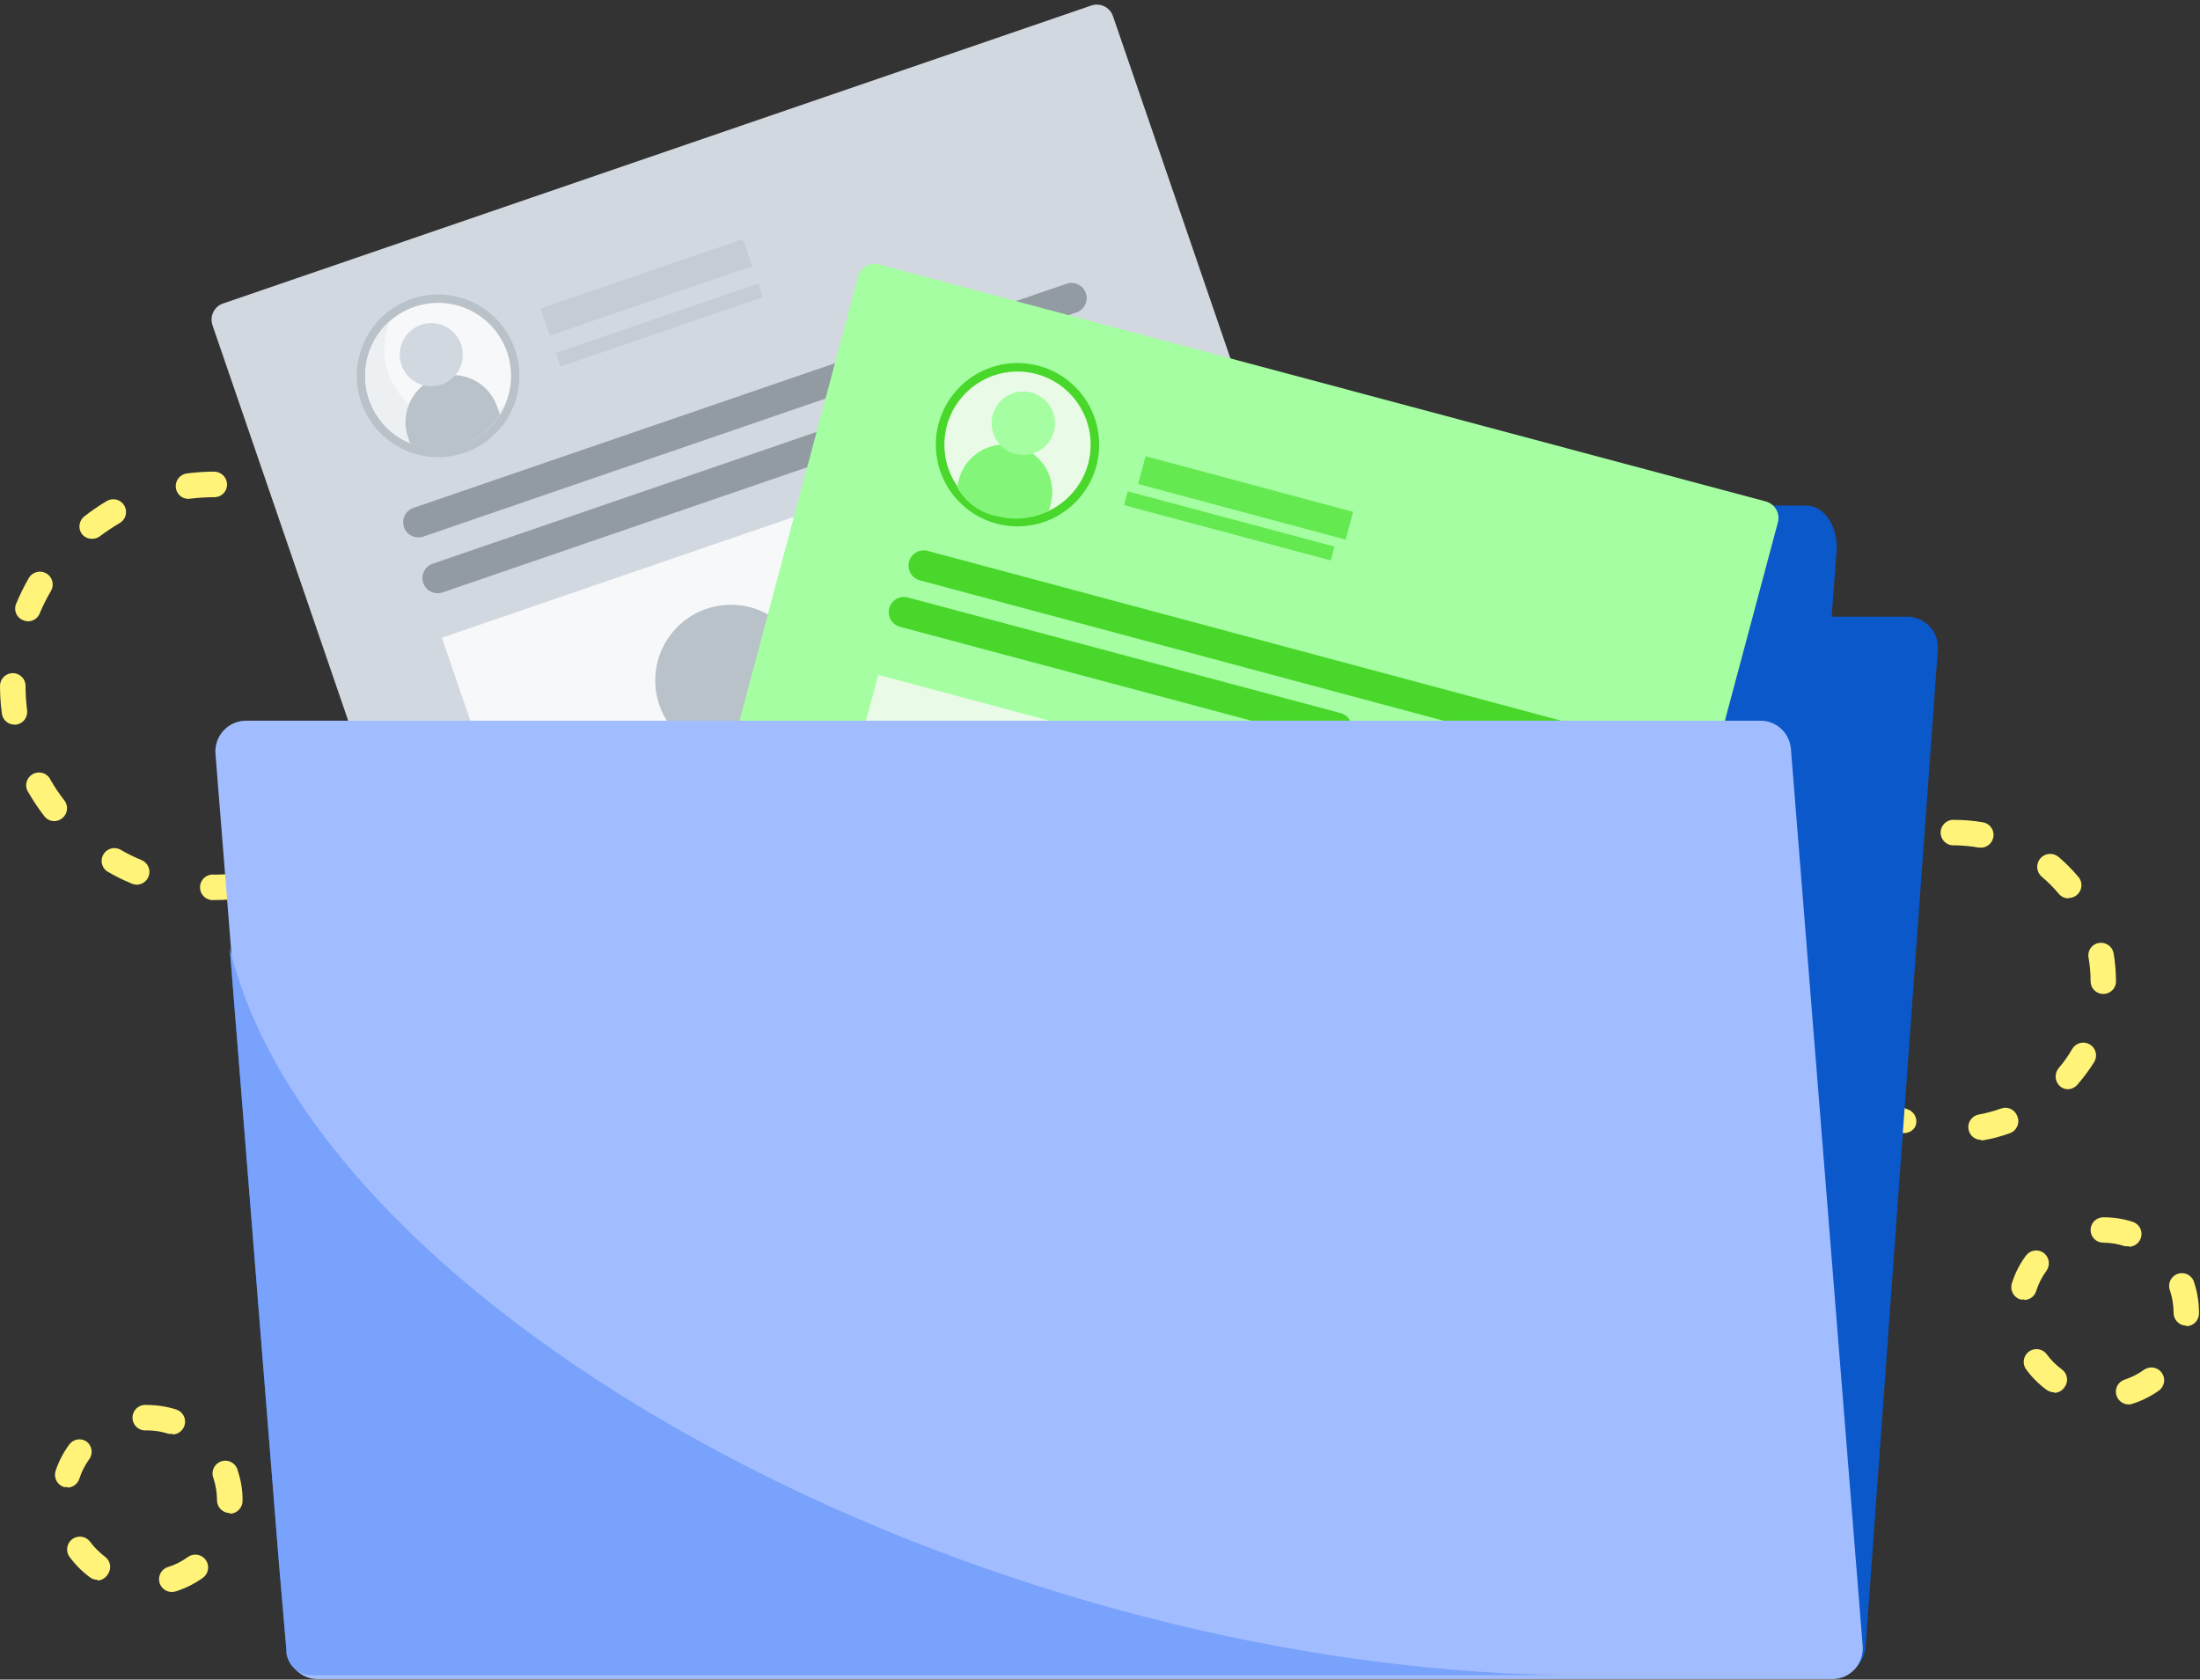
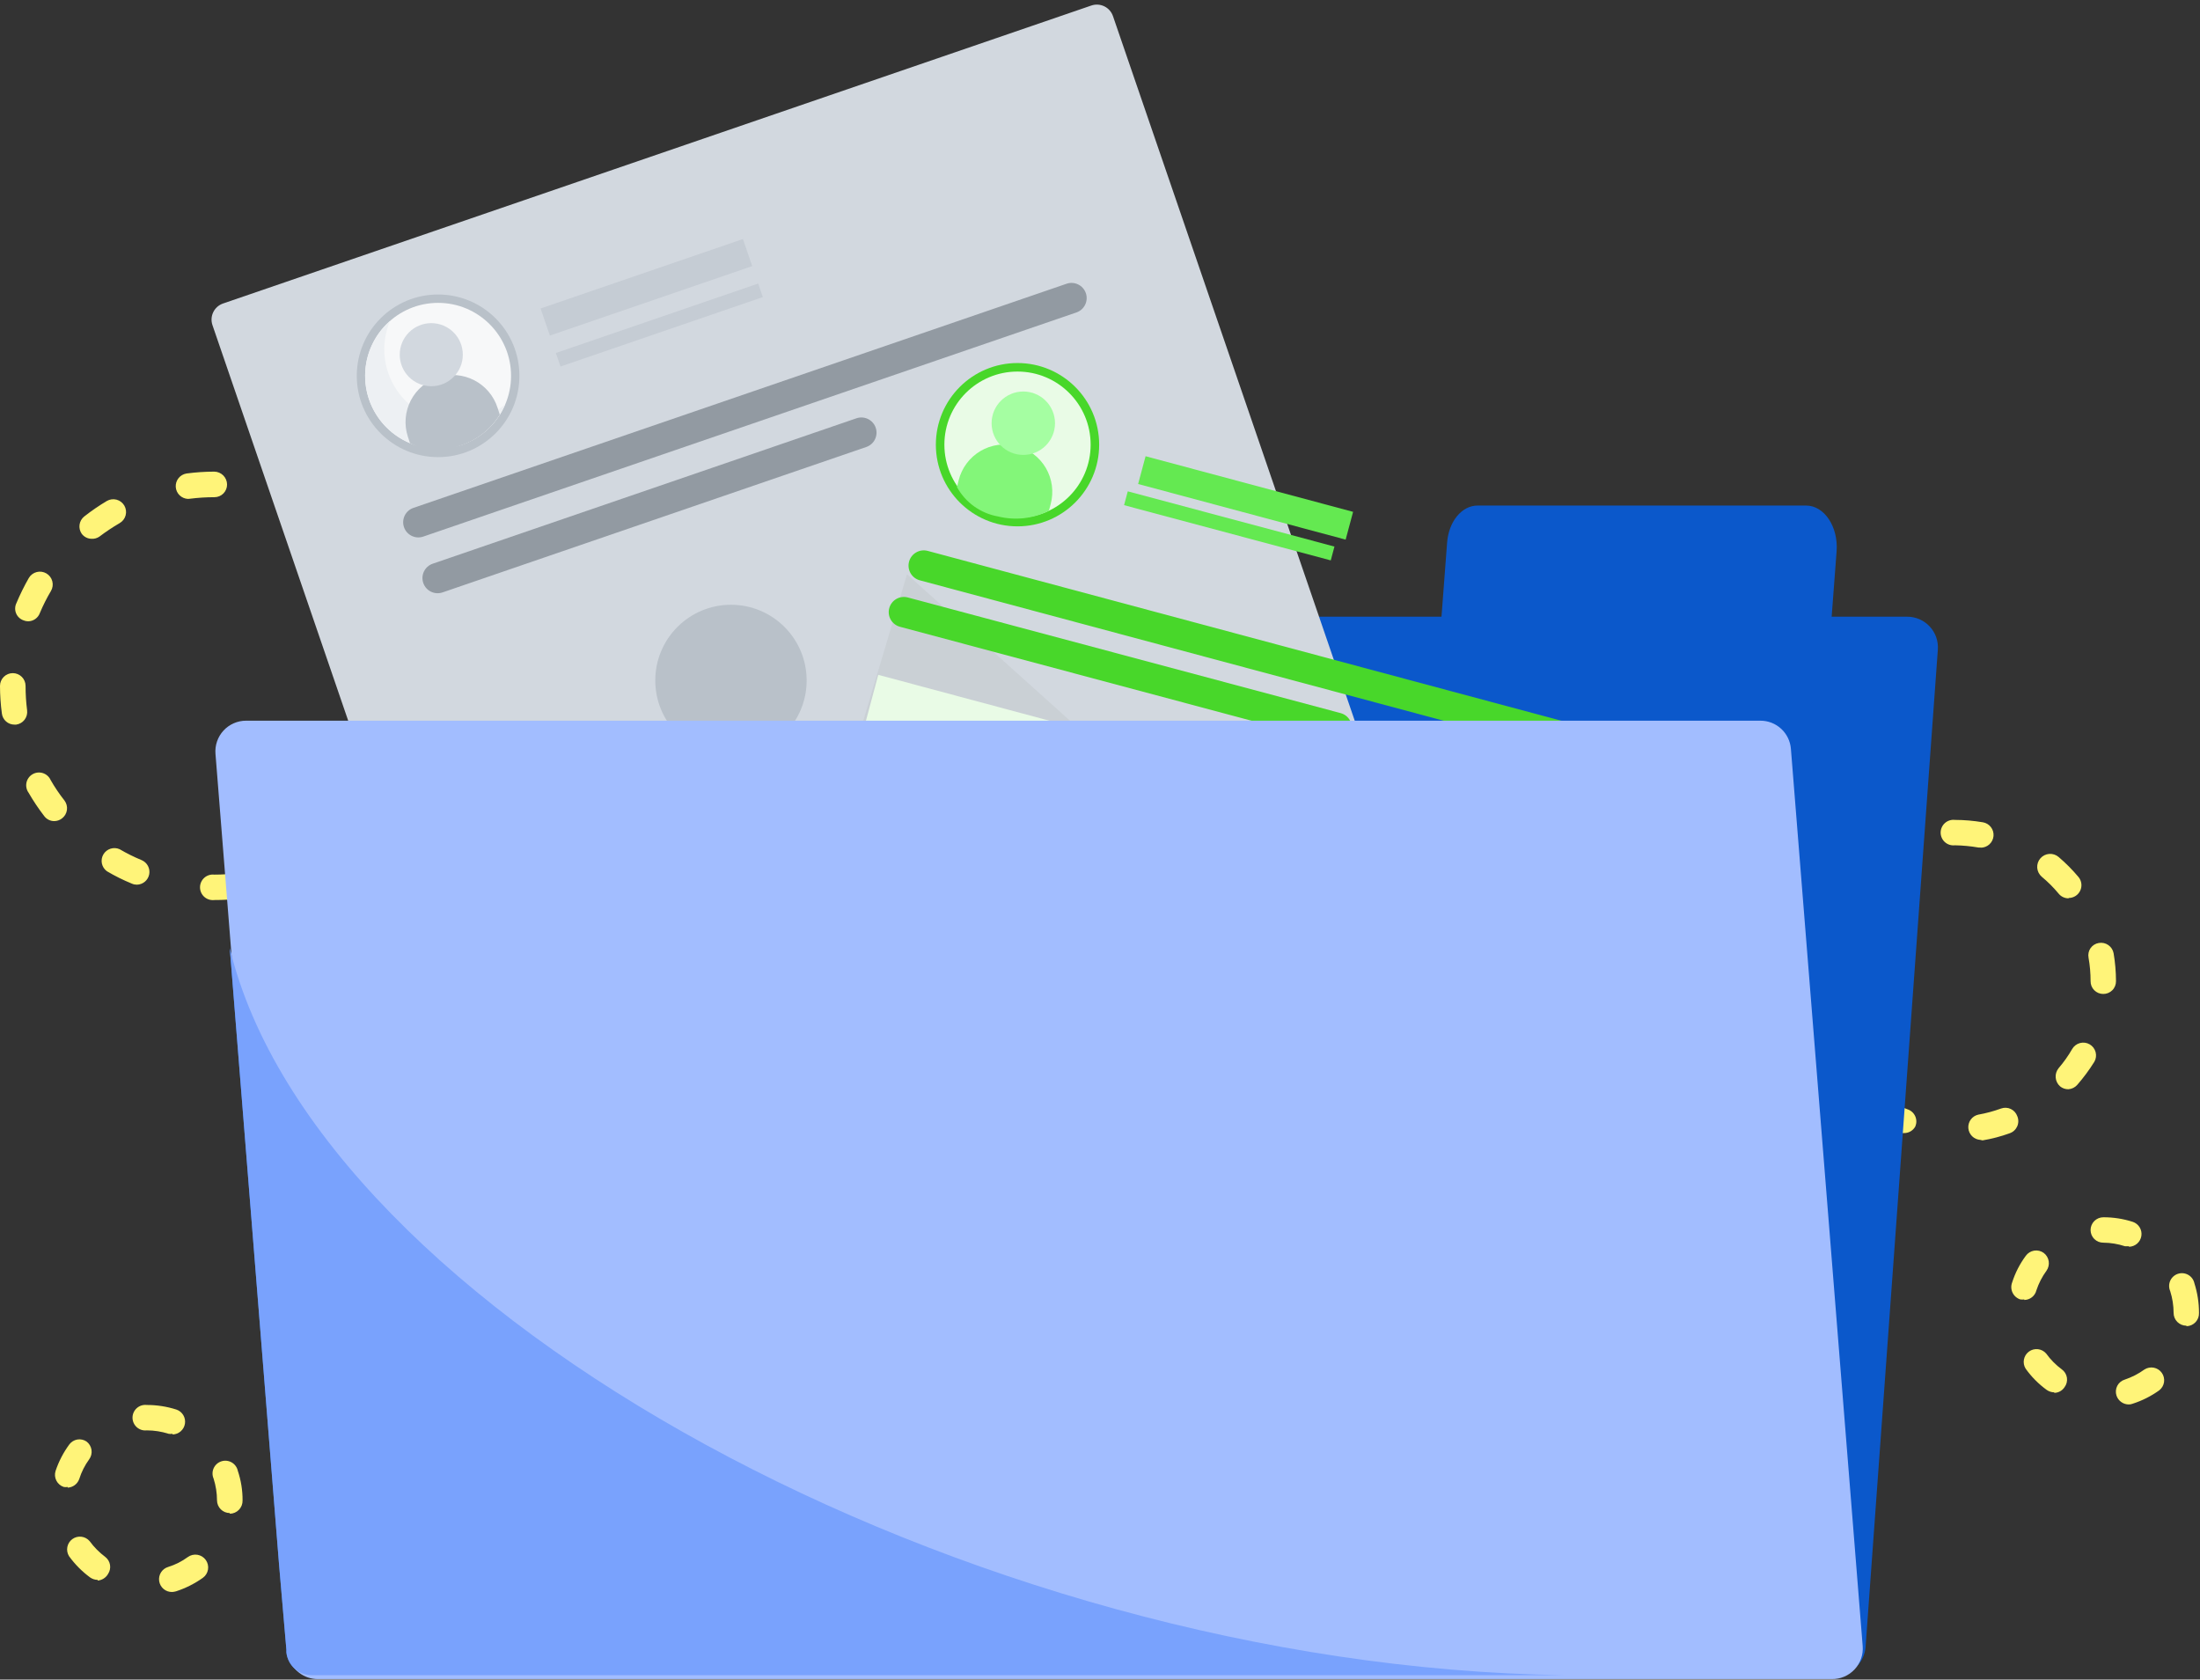
<svg xmlns="http://www.w3.org/2000/svg" width="1416" height="1081" viewBox="0 0 1416 1081" fill="none">
  <rect x="0" y="0" width="1416" height="1081" fill="#333333" stroke="none" />
  <path d="M137.915 579.263C136.762 579.397 135.594 579.285 134.487 578.936C133.38 578.586 132.36 578.006 131.493 577.234C130.627 576.462 129.933 575.516 129.458 574.457C128.983 573.398 128.738 572.25 128.738 571.089C128.738 569.929 128.983 568.781 129.458 567.722C129.933 566.663 130.627 565.716 131.493 564.944C132.36 564.172 133.38 563.593 134.487 563.243C135.594 562.893 136.762 562.782 137.915 562.915V562.915C143.124 562.914 148.328 562.585 153.495 561.928C154.563 561.774 155.65 561.834 156.694 562.105C157.738 562.375 158.718 562.852 159.576 563.505C160.434 564.159 161.153 564.977 161.692 565.912C162.23 566.847 162.576 567.88 162.711 568.95C162.85 570.023 162.775 571.114 162.491 572.159C162.207 573.203 161.72 574.182 161.058 575.038C160.395 575.894 159.57 576.611 158.63 577.148C157.69 577.685 156.654 578.031 155.58 578.166C149.722 578.917 143.821 579.284 137.915 579.263V579.263ZM88.103 569.389C87.008 569.392 85.925 569.168 84.921 568.73C79.356 566.46 73.965 563.783 68.793 560.721C67.145 559.523 66.001 557.756 65.581 555.763C65.161 553.769 65.495 551.691 66.519 549.93C67.543 548.169 69.183 546.85 71.124 546.229C73.064 545.608 75.165 545.728 77.022 546.567C81.57 549.235 86.3 551.581 91.175 553.589C92.909 554.327 94.337 555.637 95.221 557.301C96.105 558.965 96.391 560.882 96.031 562.732C95.671 564.581 94.688 566.252 93.245 567.463C91.802 568.675 89.987 569.354 88.103 569.389V569.389ZM202.539 562.147C201.09 562.132 199.671 561.739 198.42 561.008C197.17 560.277 196.131 559.233 195.407 557.978C194.367 556.125 194.095 553.939 194.649 551.887C195.202 549.836 196.538 548.084 198.369 547.006C202.967 544.35 207.4 541.419 211.645 538.229C212.477 537.42 213.47 536.796 214.56 536.398C215.649 536 216.811 535.836 217.968 535.919C219.125 536.001 220.252 536.327 221.274 536.876C222.297 537.424 223.191 538.183 223.9 539.102C224.608 540.02 225.114 541.078 225.385 542.207C225.656 543.335 225.685 544.507 225.471 545.647C225.256 546.788 224.803 547.869 224.141 548.822C223.479 549.775 222.623 550.577 221.63 551.176C216.827 554.84 211.807 558.211 206.598 561.27C205.327 561.86 203.94 562.16 202.539 562.147V562.147ZM34.89 528.464C33.628 528.464 32.384 528.166 31.259 527.594C30.134 527.022 29.16 526.192 28.417 525.173C24.764 520.424 21.428 515.439 18.433 510.251C17.755 509.32 17.281 508.257 17.04 507.131C16.8 506.005 16.798 504.841 17.036 503.714C17.273 502.588 17.744 501.523 18.419 500.59C19.093 499.657 19.956 498.876 20.952 498.297C21.947 497.718 23.053 497.355 24.197 497.231C25.342 497.106 26.5 497.223 27.597 497.574C28.693 497.925 29.704 498.502 30.563 499.269C31.423 500.035 32.112 500.973 32.586 502.022C35.216 506.626 38.187 511.027 41.473 515.188C42.794 516.921 43.375 519.106 43.087 521.266C42.799 523.426 41.666 525.383 39.937 526.709C38.501 527.846 36.722 528.465 34.89 528.464V528.464ZM250.046 514.749C248.584 514.761 247.145 514.382 245.877 513.652C244.088 512.537 242.787 510.785 242.237 508.749C241.688 506.713 241.93 504.545 242.915 502.68C245.597 498.085 247.979 493.32 250.046 488.417C250.978 486.545 252.588 485.098 254.549 484.37C256.509 483.642 258.673 483.688 260.601 484.498C262.529 485.308 264.076 486.822 264.928 488.732C265.78 490.642 265.873 492.805 265.187 494.781C262.85 500.315 260.175 505.702 257.178 510.909C256.421 512.11 255.367 513.095 254.117 513.768C252.868 514.44 251.465 514.779 250.046 514.749V514.749ZM9.326 466.364C7.333 466.379 5.405 465.66 3.908 464.345C2.41 463.03 1.449 461.21 1.207 459.232C0.419 453.34 0.016 447.403 0 441.458V441.458C0 439.276 0.867 437.183 2.41 435.639C3.953 434.096 6.046 433.229 8.229 433.229C10.411 433.229 12.504 434.096 14.047 435.639C15.591 437.183 16.458 439.276 16.458 441.458C16.455 446.703 16.785 451.944 17.445 457.148C17.726 459.299 17.146 461.475 15.831 463.201C14.516 464.927 12.572 466.064 10.423 466.364H9.326ZM267.491 450.016C265.328 449.987 263.263 449.107 261.744 447.567C260.224 446.027 259.372 443.951 259.372 441.787V441.787C259.385 436.501 259.019 431.221 258.275 425.988C258.138 424.914 258.214 423.824 258.498 422.78C258.783 421.736 259.27 420.759 259.932 419.903C260.594 419.047 261.419 418.33 262.358 417.793C263.298 417.255 264.333 416.908 265.407 416.772C266.48 416.635 267.57 416.711 268.614 416.995C269.658 417.279 270.636 417.766 271.492 418.429C272.348 419.091 273.065 419.915 273.602 420.854C274.139 421.794 274.486 422.83 274.623 423.903C275.374 429.871 275.741 435.882 275.72 441.897C275.691 444.06 274.812 446.125 273.272 447.645C271.732 449.164 269.655 450.016 267.491 450.016V450.016ZM18.103 399.875C17.045 399.866 16 399.643 15.031 399.217C13.982 398.836 13.023 398.239 12.218 397.466C11.412 396.693 10.777 395.76 10.354 394.726C9.93 393.693 9.727 392.583 9.758 391.467C9.789 390.351 10.053 389.253 10.533 388.245C12.87 382.674 15.545 377.252 18.542 372.007C19.648 370.115 21.46 368.741 23.579 368.185C25.698 367.629 27.952 367.939 29.843 369.044C31.735 370.15 33.109 371.962 33.665 374.081C34.22 376.201 33.911 378.454 32.806 380.345C30.102 384.892 27.72 389.621 25.674 394.499C25.113 396.062 24.087 397.415 22.733 398.376C21.379 399.337 19.764 399.86 18.103 399.875V399.875ZM250.266 384.844C248.826 384.85 247.409 384.479 246.158 383.766C244.906 383.054 243.864 382.026 243.134 380.784C240.479 376.161 237.509 371.725 234.247 367.508C233.525 366.658 232.984 365.669 232.656 364.602C232.328 363.536 232.221 362.414 232.34 361.304C232.459 360.195 232.803 359.121 233.35 358.149C233.897 357.176 234.636 356.325 235.523 355.648C236.409 354.97 237.424 354.479 238.506 354.206C239.588 353.933 240.714 353.882 241.816 354.058C242.918 354.233 243.972 354.631 244.916 355.227C245.859 355.823 246.671 356.604 247.303 357.524C250.957 362.31 254.293 367.331 257.288 372.555C258.028 373.792 258.425 375.202 258.44 376.643C258.454 378.084 258.085 379.502 257.37 380.753C256.656 382.004 255.621 383.042 254.372 383.761C253.124 384.48 251.706 384.854 250.266 384.844V384.844ZM59.028 346.772C57.766 346.772 56.522 346.474 55.397 345.902C54.272 345.33 53.298 344.5 52.555 343.48C51.399 341.788 50.916 339.726 51.2 337.697C51.484 335.668 52.515 333.818 54.091 332.508C58.765 328.826 63.676 325.454 68.793 322.414C70.684 321.323 72.932 321.028 75.041 321.594C77.15 322.16 78.948 323.54 80.039 325.432C81.13 327.323 81.425 329.57 80.859 331.68C80.294 333.789 78.913 335.587 77.022 336.678C72.46 339.335 68.063 342.266 63.856 345.455C62.425 346.391 60.736 346.852 59.028 346.772V346.772ZM202.758 337.336C201.328 337.361 199.921 336.981 198.698 336.239C194.078 333.635 189.317 331.291 184.435 329.217C183.416 328.799 182.49 328.18 181.714 327.397C180.939 326.614 180.328 325.683 179.918 324.66C179.509 323.637 179.309 322.541 179.332 321.44C179.354 320.338 179.597 319.251 180.047 318.245C180.452 317.216 181.064 316.28 181.845 315.495C182.625 314.71 183.558 314.094 184.585 313.683C185.613 313.272 186.713 313.075 187.82 313.105C188.926 313.135 190.014 313.391 191.018 313.856C196.608 316.15 202.034 318.827 207.257 321.866C208.779 322.796 209.958 324.195 210.616 325.853C211.274 327.511 211.376 329.338 210.905 331.059C210.435 332.779 209.418 334.301 208.008 335.393C206.598 336.486 204.871 337.091 203.087 337.117L202.758 337.336ZM121.018 321.098C118.978 321.02 117.039 320.185 115.579 318.757C114.119 317.329 113.243 315.41 113.119 313.371C112.996 311.333 113.636 309.321 114.913 307.728C116.19 306.134 118.015 305.073 120.031 304.75C125.96 303.958 131.934 303.555 137.915 303.543C140.089 303.571 142.165 304.447 143.702 305.985C145.239 307.522 146.115 309.598 146.144 311.772C146.158 312.847 145.959 313.915 145.558 314.913C145.156 315.91 144.56 316.818 143.805 317.584C143.05 318.35 142.15 318.957 141.157 319.372C140.165 319.787 139.1 320.001 138.025 320.001V320.001C132.743 319.998 127.466 320.328 122.225 320.988L121.018 321.098Z" fill="#FFF479" />
  <path d="M1274.59 733.631C1272.61 733.51 1270.75 732.68 1269.33 731.293C1267.92 729.907 1267.05 728.057 1266.89 726.083C1266.73 724.109 1267.29 722.144 1268.46 720.548C1269.63 718.952 1271.34 717.831 1273.27 717.393C1278.28 716.502 1283.2 715.181 1287.98 713.443C1288.98 713.078 1290.06 712.916 1291.13 712.967C1292.2 713.018 1293.25 713.281 1294.22 713.74C1295.19 714.199 1296.05 714.845 1296.77 715.642C1297.49 716.438 1298.04 717.369 1298.4 718.381C1298.84 719.414 1299.06 720.527 1299.05 721.65C1299.05 722.773 1298.81 723.882 1298.36 724.91C1297.9 725.938 1297.25 726.862 1296.42 727.626C1295.6 728.39 1294.63 728.978 1293.57 729.352C1287.87 731.424 1282 732.967 1276.02 733.961L1274.59 733.631ZM1225.33 729.243C1224.42 729.401 1223.49 729.401 1222.58 729.243C1216.91 727.199 1211.43 724.627 1206.24 721.563C1204.41 720.483 1203.07 718.739 1202.49 716.694C1201.92 714.65 1202.16 712.463 1203.16 710.591C1204.26 708.782 1206.01 707.459 1208.04 706.889C1210.08 706.318 1212.26 706.543 1214.14 707.519C1218.5 710.094 1223.09 712.261 1227.85 713.992C1228.92 714.356 1229.9 714.935 1230.74 715.694C1231.57 716.453 1232.24 717.376 1232.7 718.405C1233.17 719.434 1233.41 720.547 1233.43 721.676C1233.44 722.804 1233.22 723.923 1232.79 724.964C1232.07 726.304 1230.99 727.416 1229.67 728.172C1228.35 728.929 1226.85 729.3 1225.33 729.243V729.243ZM1331.31 701.045C1329.36 701.083 1327.45 700.421 1325.94 699.18C1324.31 697.741 1323.3 695.729 1323.11 693.563C1322.93 691.397 1323.59 689.243 1324.95 687.55C1328.26 683.699 1331.19 679.548 1333.73 675.152C1334.27 674.215 1334.99 673.394 1335.85 672.736C1336.7 672.077 1337.68 671.594 1338.73 671.314C1339.77 671.034 1340.86 670.962 1341.93 671.103C1343 671.244 1344.04 671.594 1344.97 672.135C1345.91 672.675 1346.73 673.394 1347.39 674.252C1348.05 675.11 1348.53 676.089 1348.81 677.133C1349.09 678.177 1349.16 679.266 1349.02 680.338C1348.88 681.41 1348.53 682.444 1347.99 683.381C1344.73 688.601 1341.06 693.554 1337.02 698.193C1335.57 699.862 1333.52 700.888 1331.31 701.045V701.045ZM1175.41 687.221C1173.97 687.227 1172.55 686.856 1171.3 686.144C1170.05 685.431 1169 684.403 1168.27 683.161C1165.23 677.915 1162.66 672.407 1160.59 666.704C1159.92 664.67 1160.07 662.454 1161.01 660.527C1161.94 658.601 1163.6 657.115 1165.61 656.387C1167.62 655.658 1169.84 655.744 1171.8 656.625C1173.75 657.507 1175.28 659.115 1176.06 661.108C1177.79 665.905 1179.96 670.532 1182.54 674.933C1183.54 676.804 1183.78 678.991 1183.21 681.036C1182.64 683.081 1181.29 684.825 1179.47 685.904C1178.26 686.713 1176.86 687.169 1175.41 687.221ZM1353.7 639.713C1352.62 639.713 1351.56 639.5 1350.56 639.085C1349.57 638.67 1348.67 638.062 1347.92 637.297C1347.16 636.531 1346.57 635.623 1346.16 634.625C1345.76 633.627 1345.56 632.56 1345.58 631.484V631.484C1345.58 626.409 1345.14 621.343 1344.26 616.343C1344.06 615.29 1344.07 614.206 1344.29 613.156C1344.51 612.106 1344.94 611.112 1345.55 610.231C1346.17 609.351 1346.95 608.604 1347.86 608.033C1348.77 607.462 1349.79 607.079 1350.84 606.908C1352.98 606.523 1355.19 606.999 1356.97 608.232C1358.76 609.466 1359.99 611.356 1360.39 613.491C1361.4 619.436 1361.91 625.454 1361.93 631.484C1361.94 632.569 1361.74 633.646 1361.33 634.651C1360.92 635.656 1360.32 636.569 1359.55 637.336C1358.78 638.103 1357.87 638.709 1356.86 639.117C1355.86 639.525 1354.78 639.728 1353.7 639.713V639.713ZM1164.11 622.817H1162.68C1161.61 622.631 1160.59 622.237 1159.68 621.656C1158.76 621.076 1157.97 620.32 1157.35 619.434C1156.73 618.547 1156.29 617.546 1156.05 616.488C1155.82 615.431 1155.8 614.338 1155.99 613.271C1157.07 607.335 1158.65 601.499 1160.7 595.826C1161.07 594.758 1161.64 593.776 1162.41 592.944C1163.17 592.113 1164.09 591.448 1165.13 590.994C1166.16 590.54 1167.27 590.306 1168.4 590.307C1169.53 590.307 1170.64 590.543 1171.68 590.999C1172.74 591.362 1173.73 591.942 1174.56 592.701C1175.4 593.46 1176.07 594.383 1176.53 595.412C1176.99 596.441 1177.24 597.554 1177.25 598.682C1177.27 599.811 1177.05 600.93 1176.61 601.97C1174.86 606.707 1173.54 611.59 1172.66 616.563C1172.2 618.447 1171.09 620.107 1169.53 621.251C1167.96 622.395 1166.04 622.95 1164.11 622.817V622.817ZM1331.42 578.162C1330.21 578.175 1329.01 577.916 1327.91 577.404C1326.8 576.891 1325.83 576.138 1325.06 575.199C1321.75 571.207 1318.08 567.534 1314.09 564.228C1312.42 562.773 1311.39 560.713 1311.23 558.501C1311.08 556.289 1311.81 554.106 1313.27 552.433C1314.72 550.76 1316.78 549.733 1318.99 549.579C1321.2 549.424 1323.39 550.155 1325.06 551.61C1329.65 555.526 1333.91 559.82 1337.79 564.447C1338.79 565.644 1339.42 567.1 1339.62 568.645C1339.83 570.189 1339.59 571.76 1338.93 573.174C1338.28 574.587 1337.23 575.786 1335.92 576.63C1334.61 577.474 1333.09 577.929 1331.53 577.942L1331.42 578.162ZM1196.8 566.312C1195.13 566.296 1193.5 565.768 1192.13 564.8C1190.76 563.832 1189.72 562.47 1189.15 560.896C1188.58 559.321 1188.5 557.61 1188.92 555.99C1189.35 554.37 1190.26 552.918 1191.53 551.829C1196.11 547.713 1201.07 544.039 1206.35 540.858C1207.28 540.317 1208.32 539.967 1209.39 539.826C1210.46 539.685 1211.55 539.757 1212.59 540.037C1213.64 540.317 1214.62 540.8 1215.48 541.459C1216.33 542.117 1217.05 542.938 1217.59 543.875C1218.13 544.811 1218.48 545.845 1218.62 546.917C1218.76 547.989 1218.69 549.079 1218.41 550.123C1218.13 551.167 1217.65 552.146 1216.99 553.004C1216.33 553.861 1215.51 554.581 1214.58 555.121C1210.19 557.681 1206.01 560.579 1202.07 563.789C1200.69 565.254 1198.81 566.153 1196.8 566.312V566.312ZM1274.81 545.466H1273.38C1268.38 544.605 1263.32 544.128 1258.24 544.039C1257.09 544.173 1255.92 544.062 1254.81 543.712C1253.71 543.362 1252.69 542.782 1251.82 542.01C1250.95 541.238 1250.26 540.292 1249.79 539.233C1249.31 538.174 1249.07 537.026 1249.07 535.866C1249.07 534.705 1249.31 533.557 1249.79 532.498C1250.26 531.439 1250.95 530.493 1251.82 529.721C1252.69 528.949 1253.71 528.369 1254.81 528.019C1255.92 527.669 1257.09 527.558 1258.24 527.692V527.692C1264.27 527.708 1270.29 528.222 1276.24 529.228C1278.28 529.564 1280.13 530.662 1281.4 532.3C1282.67 533.938 1283.28 535.996 1283.1 538.062C1282.92 540.129 1281.96 542.051 1280.43 543.444C1278.89 544.837 1276.88 545.598 1274.81 545.576V545.466Z" fill="#FFF479" />
  <path d="M110.815 1024.61C108.814 1024.66 106.861 1023.99 105.322 1022.71C103.784 1021.43 102.764 1019.63 102.454 1017.65C102.145 1015.68 102.567 1013.65 103.642 1011.96C104.716 1010.28 106.369 1009.04 108.291 1008.48C112.822 1007.07 117.086 1004.92 120.909 1002.11C122.684 1000.83 124.895 1000.31 127.055 1000.66C129.216 1001.01 131.149 1002.2 132.429 1003.98C133.71 1005.75 134.232 1007.97 133.883 1010.13C133.533 1012.29 132.339 1014.22 130.564 1015.5C125.297 1019.25 119.488 1022.17 113.338 1024.17C112.517 1024.41 111.67 1024.56 110.815 1024.61ZM62.868 1016.82C61.142 1016.8 59.461 1016.26 58.041 1015.28C52.818 1011.45 48.228 1006.82 44.436 1001.57C43.336 999.8 42.945 997.683 43.343 995.641C43.74 993.599 44.897 991.783 46.58 990.559C48.262 989.335 50.346 988.794 52.411 989.045C54.477 989.296 56.371 990.32 57.712 991.911C60.525 995.748 63.89 999.149 67.696 1002C69.346 1003.25 70.457 1005.08 70.804 1007.12C71.151 1009.16 70.706 1011.25 69.561 1012.98C68.882 1014.18 67.916 1015.21 66.749 1015.95C65.582 1016.7 64.249 1017.15 62.868 1017.26V1016.82ZM147.899 973.807C145.736 973.807 143.659 972.956 142.119 971.436C140.579 969.917 139.699 967.852 139.671 965.688C139.665 960.922 138.925 956.185 137.476 951.644C137.016 950.591 136.781 949.454 136.787 948.304C136.793 947.155 137.039 946.02 137.511 944.972C137.982 943.924 138.668 942.986 139.523 942.219C140.379 941.452 141.386 940.873 142.48 940.518C143.573 940.164 144.728 940.043 145.871 940.162C147.014 940.282 148.12 940.64 149.116 941.212C150.112 941.785 150.978 942.56 151.656 943.488C152.335 944.415 152.812 945.474 153.056 946.597C155.125 952.748 156.163 959.199 156.128 965.688C156.157 966.792 155.967 967.891 155.568 968.921C155.169 969.951 154.569 970.891 153.803 971.688C153.038 972.484 152.122 973.12 151.108 973.559C150.095 973.999 149.004 974.232 147.899 974.246V973.807ZM43.558 957.02C42.723 957.168 41.869 957.168 41.035 957.02C38.975 956.342 37.266 954.878 36.28 952.947C35.294 951.016 35.11 948.773 35.768 946.707C37.819 940.573 40.818 934.798 44.655 929.591C45.903 927.941 47.732 926.83 49.771 926.483C51.81 926.136 53.905 926.581 55.627 927.726C56.5 928.366 57.238 929.172 57.799 930.098C58.36 931.024 58.732 932.052 58.895 933.122C59.058 934.192 59.009 935.284 58.749 936.335C58.489 937.386 58.025 938.375 57.383 939.246C54.594 943.081 52.444 947.342 51.019 951.864C50.474 953.434 49.473 954.805 48.144 955.802C46.815 956.799 45.218 957.376 43.558 957.459V957.02ZM111.034 922.789C110.201 922.954 109.344 922.954 108.511 922.789C103.97 921.34 99.233 920.6 94.467 920.594C93.314 920.728 92.146 920.616 91.039 920.267C89.932 919.917 88.912 919.337 88.045 918.565C87.179 917.793 86.485 916.847 86.01 915.788C85.535 914.729 85.29 913.581 85.29 912.42C85.29 911.26 85.535 910.112 86.01 909.053C86.485 907.994 87.179 907.047 88.045 906.275C88.912 905.503 89.932 904.923 91.039 904.574C92.146 904.224 93.314 904.112 94.467 904.246C100.946 904.23 107.388 905.23 113.558 907.209C115.394 907.833 116.95 909.085 117.953 910.745C118.955 912.404 119.34 914.365 119.038 916.28C118.736 918.195 117.768 919.943 116.303 921.214C114.839 922.485 112.973 923.198 111.034 923.227V922.789Z" fill="#FFF479" />
  <path d="M1370.04 903.911C1368.31 903.886 1366.63 903.323 1365.24 902.301C1363.84 901.279 1362.8 899.848 1362.25 898.206C1361.91 897.176 1361.78 896.089 1361.87 895.009C1361.96 893.929 1362.26 892.877 1362.76 891.915C1363.26 890.954 1363.95 890.103 1364.79 889.412C1365.62 888.721 1366.59 888.205 1367.63 887.893C1372.13 886.38 1376.39 884.198 1380.24 881.419C1382.02 880.27 1384.18 879.851 1386.26 880.248C1388.33 880.645 1390.18 881.829 1391.41 883.553C1392.64 885.277 1393.16 887.408 1392.86 889.504C1392.55 891.599 1391.46 893.498 1389.79 894.805C1384.54 898.575 1378.72 901.5 1372.56 903.473C1371.76 903.786 1370.9 903.935 1370.04 903.911V903.911ZM1322.2 896.121C1320.48 896.102 1318.8 895.567 1317.38 894.585C1312.13 890.781 1307.53 886.149 1303.77 880.871C1302.67 879.105 1302.28 876.988 1302.68 874.946C1303.08 872.903 1304.23 871.088 1305.92 869.864C1307.6 868.64 1309.68 868.099 1311.75 868.35C1313.81 868.601 1315.71 869.625 1317.05 871.216C1319.83 875.078 1323.2 878.484 1327.03 881.31C1327.92 881.94 1328.67 882.742 1329.24 883.668C1329.8 884.594 1330.18 885.624 1330.35 886.698C1330.51 887.773 1330.46 888.869 1330.19 889.922C1329.92 890.976 1329.44 891.964 1328.79 892.83C1328.07 893.926 1327.09 894.829 1325.95 895.46C1324.8 896.091 1323.51 896.432 1322.2 896.451V896.121ZM1407.24 853.222C1405.05 853.222 1402.96 852.355 1401.42 850.812C1399.87 849.269 1399.01 847.176 1399.01 844.993V844.993C1399 840.227 1398.26 835.49 1396.81 830.949C1396.35 829.896 1396.12 828.759 1396.12 827.609C1396.13 826.46 1396.37 825.325 1396.85 824.277C1397.32 823.229 1398 822.291 1398.86 821.524C1399.71 820.757 1400.72 820.178 1401.82 819.823C1402.91 819.469 1404.06 819.348 1405.21 819.467C1406.35 819.587 1407.46 819.945 1408.45 820.517C1409.45 821.09 1410.31 821.865 1410.99 822.792C1411.67 823.72 1412.15 824.779 1412.39 825.902C1414.36 832.074 1415.36 838.515 1415.35 844.993C1415.4 846.083 1415.23 847.171 1414.85 848.193C1414.46 849.215 1413.89 850.152 1413.14 850.948C1412.39 851.744 1411.5 852.385 1410.5 852.831C1409.51 853.278 1408.44 853.523 1407.34 853.551L1407.24 853.222ZM1302.89 836.325C1302.06 836.432 1301.21 836.432 1300.37 836.325C1299.28 835.982 1298.28 835.42 1297.41 834.673C1296.55 833.926 1295.85 833.009 1295.36 831.981C1294.87 830.952 1294.59 829.834 1294.54 828.694C1294.5 827.554 1294.69 826.417 1295.1 825.354C1297.07 819.205 1300.04 813.423 1303.88 808.238C1304.51 807.356 1305.31 806.609 1306.24 806.037C1307.16 805.466 1308.18 805.083 1309.25 804.91C1310.32 804.736 1311.42 804.776 1312.47 805.027C1313.53 805.278 1314.52 805.736 1315.4 806.373C1317.14 807.683 1318.3 809.622 1318.63 811.775C1318.95 813.928 1318.43 816.124 1317.16 817.893C1314.36 821.738 1312.17 825.994 1310.68 830.51C1310.25 832.252 1309.25 833.799 1307.84 834.911C1306.43 836.022 1304.69 836.636 1302.89 836.655V836.325ZM1370.26 802.094H1367.74C1363.24 800.617 1358.54 799.84 1353.8 799.789C1352.73 799.804 1351.66 799.605 1350.66 799.203C1349.66 798.802 1348.76 798.206 1347.99 797.451C1347.22 796.695 1346.62 795.795 1346.2 794.803C1345.79 793.811 1345.57 792.746 1345.57 791.67C1345.57 789.488 1346.44 787.395 1347.98 785.852C1349.53 784.309 1351.62 783.442 1353.8 783.442C1360.25 783.426 1366.65 784.425 1372.78 786.404C1374.62 787.028 1376.18 788.28 1377.18 789.94C1378.18 791.6 1378.57 793.56 1378.26 795.475C1377.96 797.391 1376.99 799.138 1375.53 800.409C1374.07 801.68 1372.2 802.393 1370.26 802.423V802.094Z" fill="#FFF479" />
  <path d="M1181.33 1078.26H206.816C204.138 1078.28 201.484 1077.75 199.019 1076.7C196.554 1075.65 194.332 1074.1 192.49 1072.16C190.648 1070.21 189.225 1067.91 188.312 1065.39C187.398 1062.87 187.011 1060.19 187.177 1057.52L233.368 415.233C233.729 410.246 235.968 405.582 239.634 402.182C243.299 398.781 248.118 396.897 253.117 396.91H1227.52C1230.24 396.903 1232.93 397.457 1235.42 398.538C1237.92 399.618 1240.16 401.202 1242.01 403.189C1243.87 405.177 1245.29 407.526 1246.2 410.089C1247.1 412.652 1247.46 415.375 1247.27 418.086L1200.75 1060.04C1200.39 1064.96 1198.19 1069.57 1194.6 1072.94C1191 1076.32 1186.26 1078.21 1181.33 1078.26V1078.26Z" fill="#0B58CB" />
  <path d="M1156.65 455.72H945.222C933.482 455.72 924.375 442.005 925.582 426.205L931.397 349.403C932.385 335.688 940.833 325.375 951.037 325.375H1162.46C1174.2 325.375 1183.31 339.09 1182.1 354.889L1176.29 431.691C1175.3 445.296 1166.85 455.72 1156.65 455.72Z" fill="#0B58CB" />
  <path d="M702.41 3.559L143.569 195.329C137.838 197.296 134.786 203.537 136.753 209.268L335.859 789.488C337.826 795.219 344.066 798.271 349.798 796.304L908.639 604.534C914.37 602.567 917.422 596.327 915.455 590.595L716.349 10.376C714.382 4.644 708.142 1.593 702.41 3.559Z" fill="#D2D8DF" />
  <path d="M686.49 182.618L266.088 326.881C260.987 328.632 258.271 334.186 260.021 339.287C261.771 344.388 267.326 347.104 272.427 345.354L692.829 201.09C697.93 199.339 700.646 193.785 698.896 188.684C697.145 183.583 691.591 180.867 686.49 182.618Z" fill="#929AA2" />
  <path d="M551.232 269.215L278.505 362.803C273.404 364.554 270.688 370.108 272.438 375.209C274.188 380.31 279.743 383.026 284.844 381.276L557.571 287.687C562.672 285.937 565.388 280.383 563.637 275.282C561.887 270.181 556.333 267.465 551.232 269.215Z" fill="#929AA2" />
  <path d="M478.186 153.842L347.945 198.535L353.928 215.97L484.169 171.277L478.186 153.842Z" fill="#C5CCD4" />
  <path d="M488.012 182.487L357.771 227.18L360.763 235.897L491.003 191.204L488.012 182.487Z" fill="#C5CCD4" />
-   <path d="M723.284 259.823L284.409 410.426L397.869 741.06L836.743 590.458L723.284 259.823Z" fill="#F7F8F9" />
  <path d="M470.473 486.66C497.378 486.66 519.188 464.849 519.188 437.945C519.188 411.041 497.378 389.23 470.473 389.23C443.569 389.23 421.759 411.041 421.759 437.945C421.759 464.849 443.569 486.66 470.473 486.66Z" fill="#B9C1C9" />
  <path d="M583.808 369.59L799.513 563.461L494.607 668.022L583.808 369.59Z" fill="#CAD0D5" />
  <path d="M420.332 526.047L715.691 592.207L410.786 696.877L420.332 526.047Z" fill="#D9DDE1" />
  <path d="M281.971 294.21C310.875 294.21 334.306 270.778 334.306 241.874C334.306 212.97 310.875 189.539 281.971 189.539C253.067 189.539 229.636 212.97 229.636 241.874C229.636 270.778 253.067 294.21 281.971 294.21Z" fill="#B9C1C9" />
  <path d="M281.974 288.844C307.909 288.844 328.933 267.82 328.933 241.885C328.933 215.95 307.909 194.926 281.974 194.926C256.039 194.926 235.015 215.95 235.015 241.885C235.015 267.82 256.039 288.844 281.974 288.844Z" fill="#F7F8F9" />
  <path d="M301.723 271.171C293.448 272.495 284.969 271.582 277.167 268.524C269.364 265.467 262.522 260.378 257.35 253.784C252.178 247.19 248.865 239.332 247.754 231.026C246.643 222.72 247.775 214.268 251.033 206.547C245.721 211.196 241.526 216.984 238.76 223.478C235.994 229.973 234.727 237.007 235.054 244.059C235.382 251.11 237.295 257.997 240.651 264.208C244.007 270.418 248.721 275.792 254.44 279.929C260.16 284.066 266.738 286.861 273.687 288.105C280.636 289.349 287.776 289.011 294.575 287.115C301.375 285.219 307.66 281.814 312.962 277.154C318.265 272.494 322.448 266.699 325.202 260.199C318.557 265.981 310.422 269.782 301.723 271.171V271.171Z" fill="#EDF0F3" />
  <path d="M321.696 266.89L320.269 262.501C317.825 254.844 312.446 248.467 305.311 244.765C298.176 241.064 289.865 240.34 282.197 242.752C278.397 243.95 274.871 245.886 271.821 248.449C268.77 251.012 266.256 254.152 264.421 257.689C262.586 261.226 261.468 265.09 261.129 269.06C260.79 273.03 261.239 277.028 262.448 280.824L263.874 285.213C268.784 287.887 274.232 289.423 279.815 289.708C285.399 289.993 290.975 289.019 296.131 286.859C306.745 283.433 315.802 276.359 321.696 266.89V266.89Z" fill="#B9C1C9" />
  <path d="M277.586 248.572C288.796 248.572 297.884 239.484 297.884 228.274C297.884 217.064 288.796 207.977 277.586 207.977C266.376 207.977 257.288 217.064 257.288 228.274C257.288 239.484 266.376 248.572 277.586 248.572Z" fill="#D2D8DF" />
  <path d="M1006.55 1078.15H1005.24H200.457C196.43 1078.11 192.557 1076.6 189.58 1073.88C186.604 1071.17 184.734 1067.45 184.329 1063.45V1063.45C184.274 1062.9 184.274 1062.35 184.329 1061.8L179.611 1006.94L147.902 610.312C204.626 844.23 622.102 1072.66 1006.55 1078.15Z" fill="#3475D8" />
-   <path d="M1136.55 322.746L565.746 170.227C559.892 168.663 553.878 172.14 552.314 177.994L393.96 770.634C392.396 776.488 395.874 782.502 401.728 784.066L972.532 936.586C978.386 938.15 984.4 934.672 985.964 928.818L1144.32 336.178C1145.88 330.324 1142.4 324.311 1136.55 322.746Z" fill="#A5FEA2" />
  <path d="M1028.25 470.12L597.114 354.558C591.882 353.156 586.505 356.26 585.103 361.491C583.701 366.723 586.805 372.1 592.036 373.502L1023.17 489.063C1028.4 490.466 1033.78 487.362 1035.18 482.13C1036.58 476.899 1033.48 471.522 1028.25 470.12Z" fill="#48D72A" />
  <path d="M862.871 458.965L584.306 384.532C579.096 383.14 573.743 386.235 572.351 391.446C570.959 396.656 574.054 402.008 579.264 403.4L857.83 477.833C863.04 479.225 868.392 476.13 869.784 470.92C871.176 465.71 868.081 460.358 862.871 458.965Z" fill="#48D72A" />
  <path d="M870.9 329.426L737.335 293.625L732.542 311.505L866.107 347.305L870.9 329.426Z" fill="#64E951" />
  <path d="M858.902 351.768L725.873 316.223L723.494 325.127L856.522 360.672L858.902 351.768Z" fill="#64E951" />
  <path d="M1015.36 554.967L565.28 434.328L474.395 773.402L924.47 894.04L1015.36 554.967Z" fill="#E9FBE6" />
-   <path d="M701.865 602.523C728.769 602.523 750.58 580.713 750.58 553.808C750.58 526.904 728.769 505.094 701.865 505.094C674.961 505.094 653.15 526.904 653.15 553.808C653.15 580.713 674.961 602.523 701.865 602.523Z" fill="#53CF39" />
  <path d="M834.07 560.277L905.058 841.484L593.569 758.318L834.07 560.277Z" fill="#77DC62" />
  <path d="M611.124 599.008L819.368 818.662L507.989 735.496L611.124 599.008Z" fill="#9CE78D" />
  <path d="M654.907 338.762C683.932 338.762 707.462 315.232 707.462 286.207C707.462 257.182 683.932 233.652 654.907 233.652C625.882 233.652 602.353 257.182 602.353 286.207C602.353 315.232 625.882 338.762 654.907 338.762Z" fill="#48D72A" />
  <path d="M654.909 333.274C680.904 333.274 701.978 312.201 701.978 286.205C701.978 260.21 680.904 239.137 654.909 239.137C628.913 239.137 607.84 260.21 607.84 286.205C607.84 312.201 628.913 333.274 654.909 333.274Z" fill="#E9FBE6" />
  <path d="M675.09 328.774L676.297 324.276C677.318 320.392 677.56 316.345 677.008 312.367C676.455 308.39 675.121 304.562 673.08 301.103C671.04 297.645 668.334 294.625 665.12 292.218C661.906 289.811 658.246 288.065 654.353 287.081V287.081C650.463 286.044 646.404 285.789 642.414 286.333C638.425 286.878 634.583 288.209 631.112 290.251C627.641 292.292 624.61 295.004 622.196 298.226C619.782 301.449 618.033 305.12 617.049 309.025L615.952 313.523C618.676 318.439 622.464 322.684 627.039 325.949C631.614 329.214 636.86 331.416 642.394 332.395C653.377 335.11 664.967 333.827 675.09 328.774V328.774Z" fill="#83F679" />
  <path d="M658.634 292.788C669.905 292.788 679.042 283.651 679.042 272.38C679.042 261.109 669.905 251.973 658.634 251.973C647.363 251.973 638.227 261.109 638.227 272.38C638.227 283.651 647.363 292.788 658.634 292.788Z" fill="#A5FEA2" />
  <path d="M1179.03 1080.67H204.516C200.186 1080.67 195.978 1079.24 192.545 1076.6C189.112 1073.96 186.648 1070.26 185.535 1066.08V1066.08C185.21 1064.93 184.99 1063.76 184.877 1062.57L180.708 1009.58L148.89 613.056L138.686 485.125C138.474 482.415 138.825 479.69 139.715 477.121C140.606 474.552 142.017 472.195 143.86 470.197C145.704 468.199 147.94 466.603 150.429 465.509C152.918 464.415 155.607 463.847 158.325 463.84H1133.06C1138.03 463.827 1142.82 465.699 1146.46 469.079C1150.11 472.459 1152.33 477.095 1152.7 482.053L1198.89 1059.39C1199.12 1062.12 1198.77 1064.87 1197.87 1067.46C1196.98 1070.05 1195.55 1072.43 1193.68 1074.43C1191.81 1076.44 1189.54 1078.03 1187.01 1079.1C1184.49 1080.18 1181.77 1080.71 1179.03 1080.67Z" fill="#A2BDFF" />
  <path d="M1006.55 1078.15H1005.24H200.457C196.43 1078.11 192.557 1076.6 189.58 1073.88C186.604 1071.17 184.734 1067.45 184.329 1063.45V1063.45C184.274 1062.9 184.274 1062.35 184.329 1061.8L179.611 1006.94L147.902 610.312C204.626 844.23 622.102 1072.66 1006.55 1078.15Z" fill="#79A2FD" />
</svg>